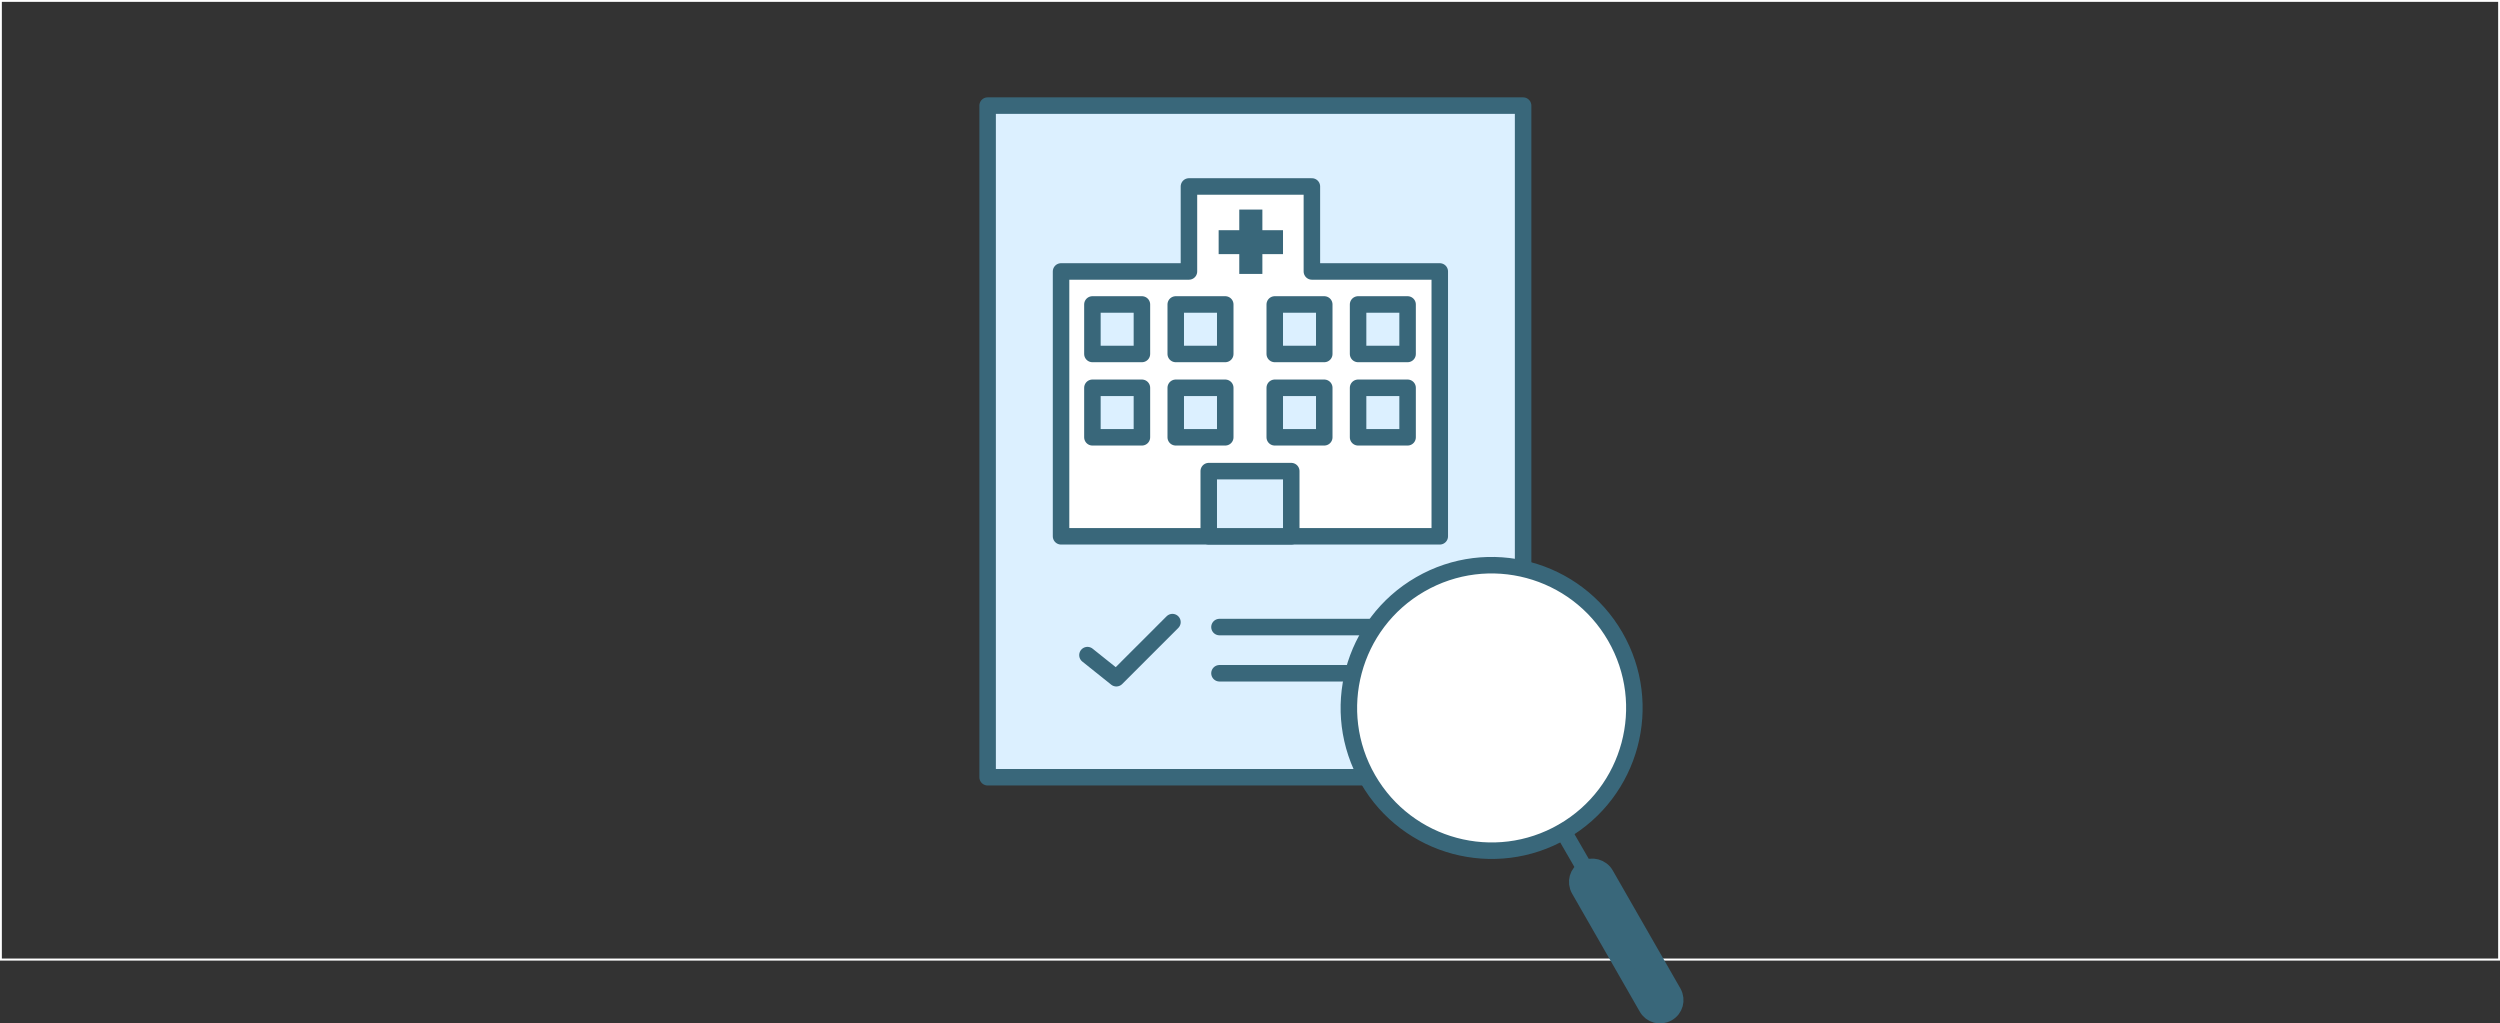
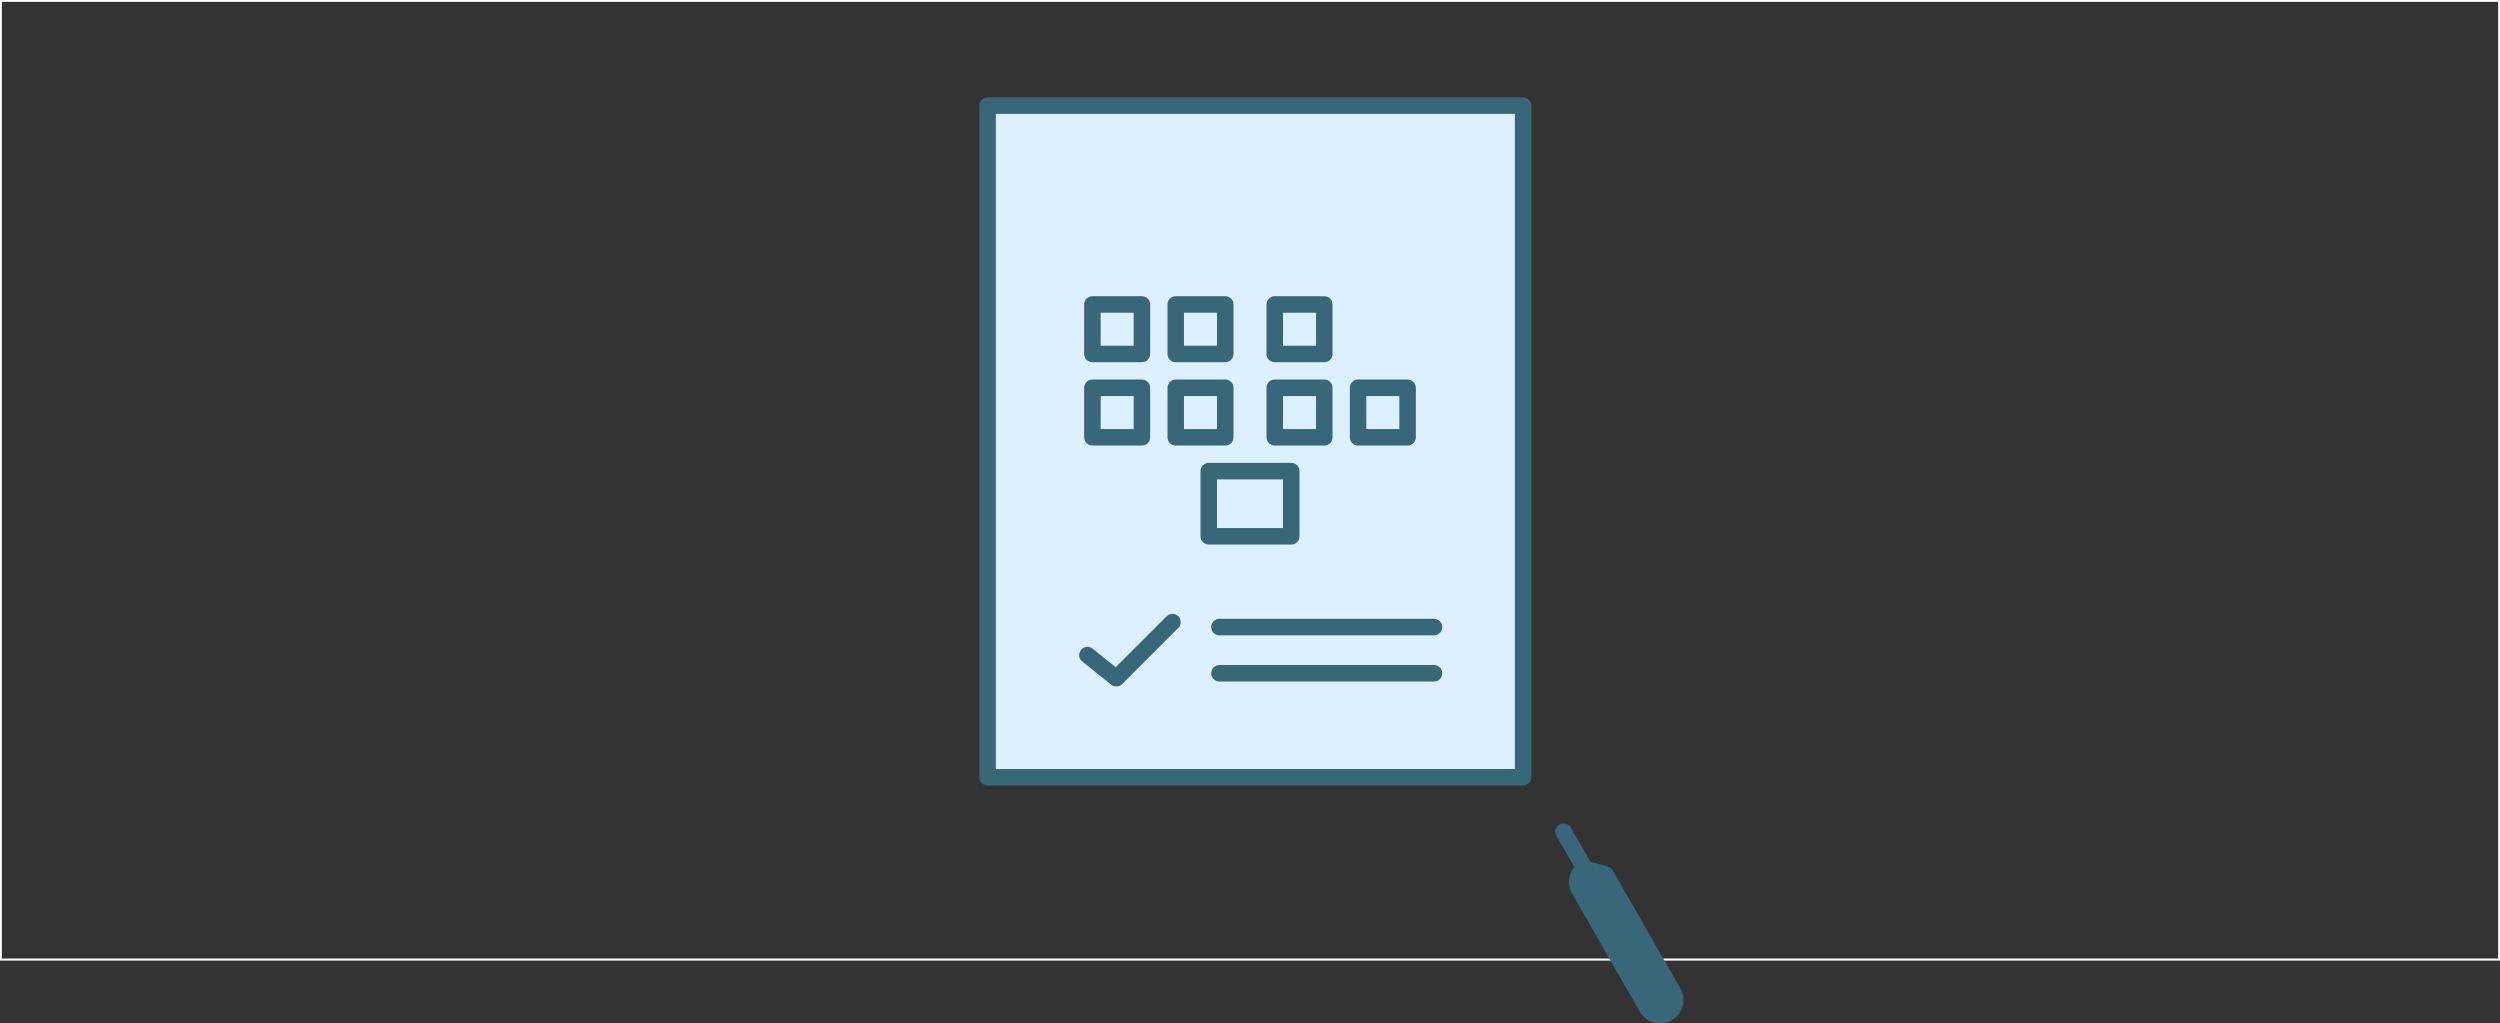
<svg xmlns="http://www.w3.org/2000/svg" version="1.1" id="レイヤー_1" x="0px" y="0px" viewBox="0 0 303 124" style="enable-background:new 0 0 303 124;" xml:space="preserve">
  <rect x="0" y="0" width="303" height="124" fill="#333333" stroke="none" />
  <style type="text/css">
	.st0{fill:none;stroke:#FFFFFF;stroke-width:0.25;stroke-miterlimit:10;}
	.st1{fill:#DCF0FF;stroke:#39677A;stroke-width:2;stroke-linecap:round;stroke-linejoin:round;stroke-miterlimit:10;}
	.st2{fill:none;stroke:#39677A;stroke-width:2;stroke-linecap:round;stroke-linejoin:round;stroke-miterlimit:10;}
	.st3{fill:#FFFFFF;stroke:#39677A;stroke-width:2;stroke-linecap:round;stroke-linejoin:round;stroke-miterlimit:10;}
	.st4{fill:#39677A;}
	.st5{fill:#39677A;stroke:#39677A;stroke-width:2;stroke-linecap:round;stroke-linejoin:round;stroke-miterlimit:10;}
</style>
  <rect x="0.1" y="0.1" class="st0" width="302.8" height="116.2" />
  <g>
    <g>
      <rect x="119.7" y="12.8" class="st1" width="64.9" height="81.4" />
      <polyline class="st2" points="142.1,75.4 135.3,82.2 131.8,79.4   " />
      <g>
        <line class="st2" x1="147.8" y1="76" x2="173.8" y2="76" />
        <line class="st2" x1="147.8" y1="81.6" x2="173.8" y2="81.6" />
      </g>
    </g>
    <g>
      <g>
        <g>
-           <polygon class="st3" points="159,32.9 159,22.6 144.1,22.6 144.1,32.9 128.6,32.9 128.6,65 174.5,65 174.5,32.9     " />
          <rect x="132.4" y="36.9" class="st1" width="6" height="6" />
          <rect x="142.5" y="36.9" class="st1" width="6" height="6" />
          <rect x="132.4" y="47" class="st1" width="6" height="6" />
          <rect x="142.5" y="47" class="st1" width="6" height="6" />
          <rect x="154.5" y="36.9" class="st1" width="6" height="6" />
-           <rect x="164.6" y="36.9" class="st1" width="6" height="6" />
          <rect x="154.5" y="47" class="st1" width="6" height="6" />
          <rect x="164.6" y="47" class="st1" width="6" height="6" />
          <rect x="146.5" y="57.1" class="st1" width="10" height="7.9" />
        </g>
-         <polygon class="st4" points="155.5,27.9 153,27.9 153,25.4 150.2,25.4 150.2,27.9 147.7,27.9 147.7,30.8 150.2,30.8 150.2,33.2      153,33.2 153,30.8 155.5,30.8    " />
      </g>
    </g>
  </g>
  <g>
    <g>
-       <ellipse transform="matrix(0.866 -0.5 0.5 0.866 -18.688 101.901)" class="st3" cx="180.8" cy="85.8" rx="17.3" ry="17.3" />
      <g>
        <line class="st2" x1="189.5" y1="100.8" x2="192.1" y2="105.3" />
      </g>
    </g>
-     <path class="st5" d="M192.1,105.3c-0.9,0.5-1.2,1.6-0.7,2.5l8.2,14.3c0.5,0.9,1.6,1.2,2.5,0.7c0.9-0.5,1.2-1.6,0.7-2.5l-8.2-14.3   C194.1,105.1,192.9,104.8,192.1,105.3z" />
+     <path class="st5" d="M192.1,105.3c-0.9,0.5-1.2,1.6-0.7,2.5l8.2,14.3c0.5,0.9,1.6,1.2,2.5,0.7c0.9-0.5,1.2-1.6,0.7-2.5l-8.2-14.3   z" />
  </g>
</svg>